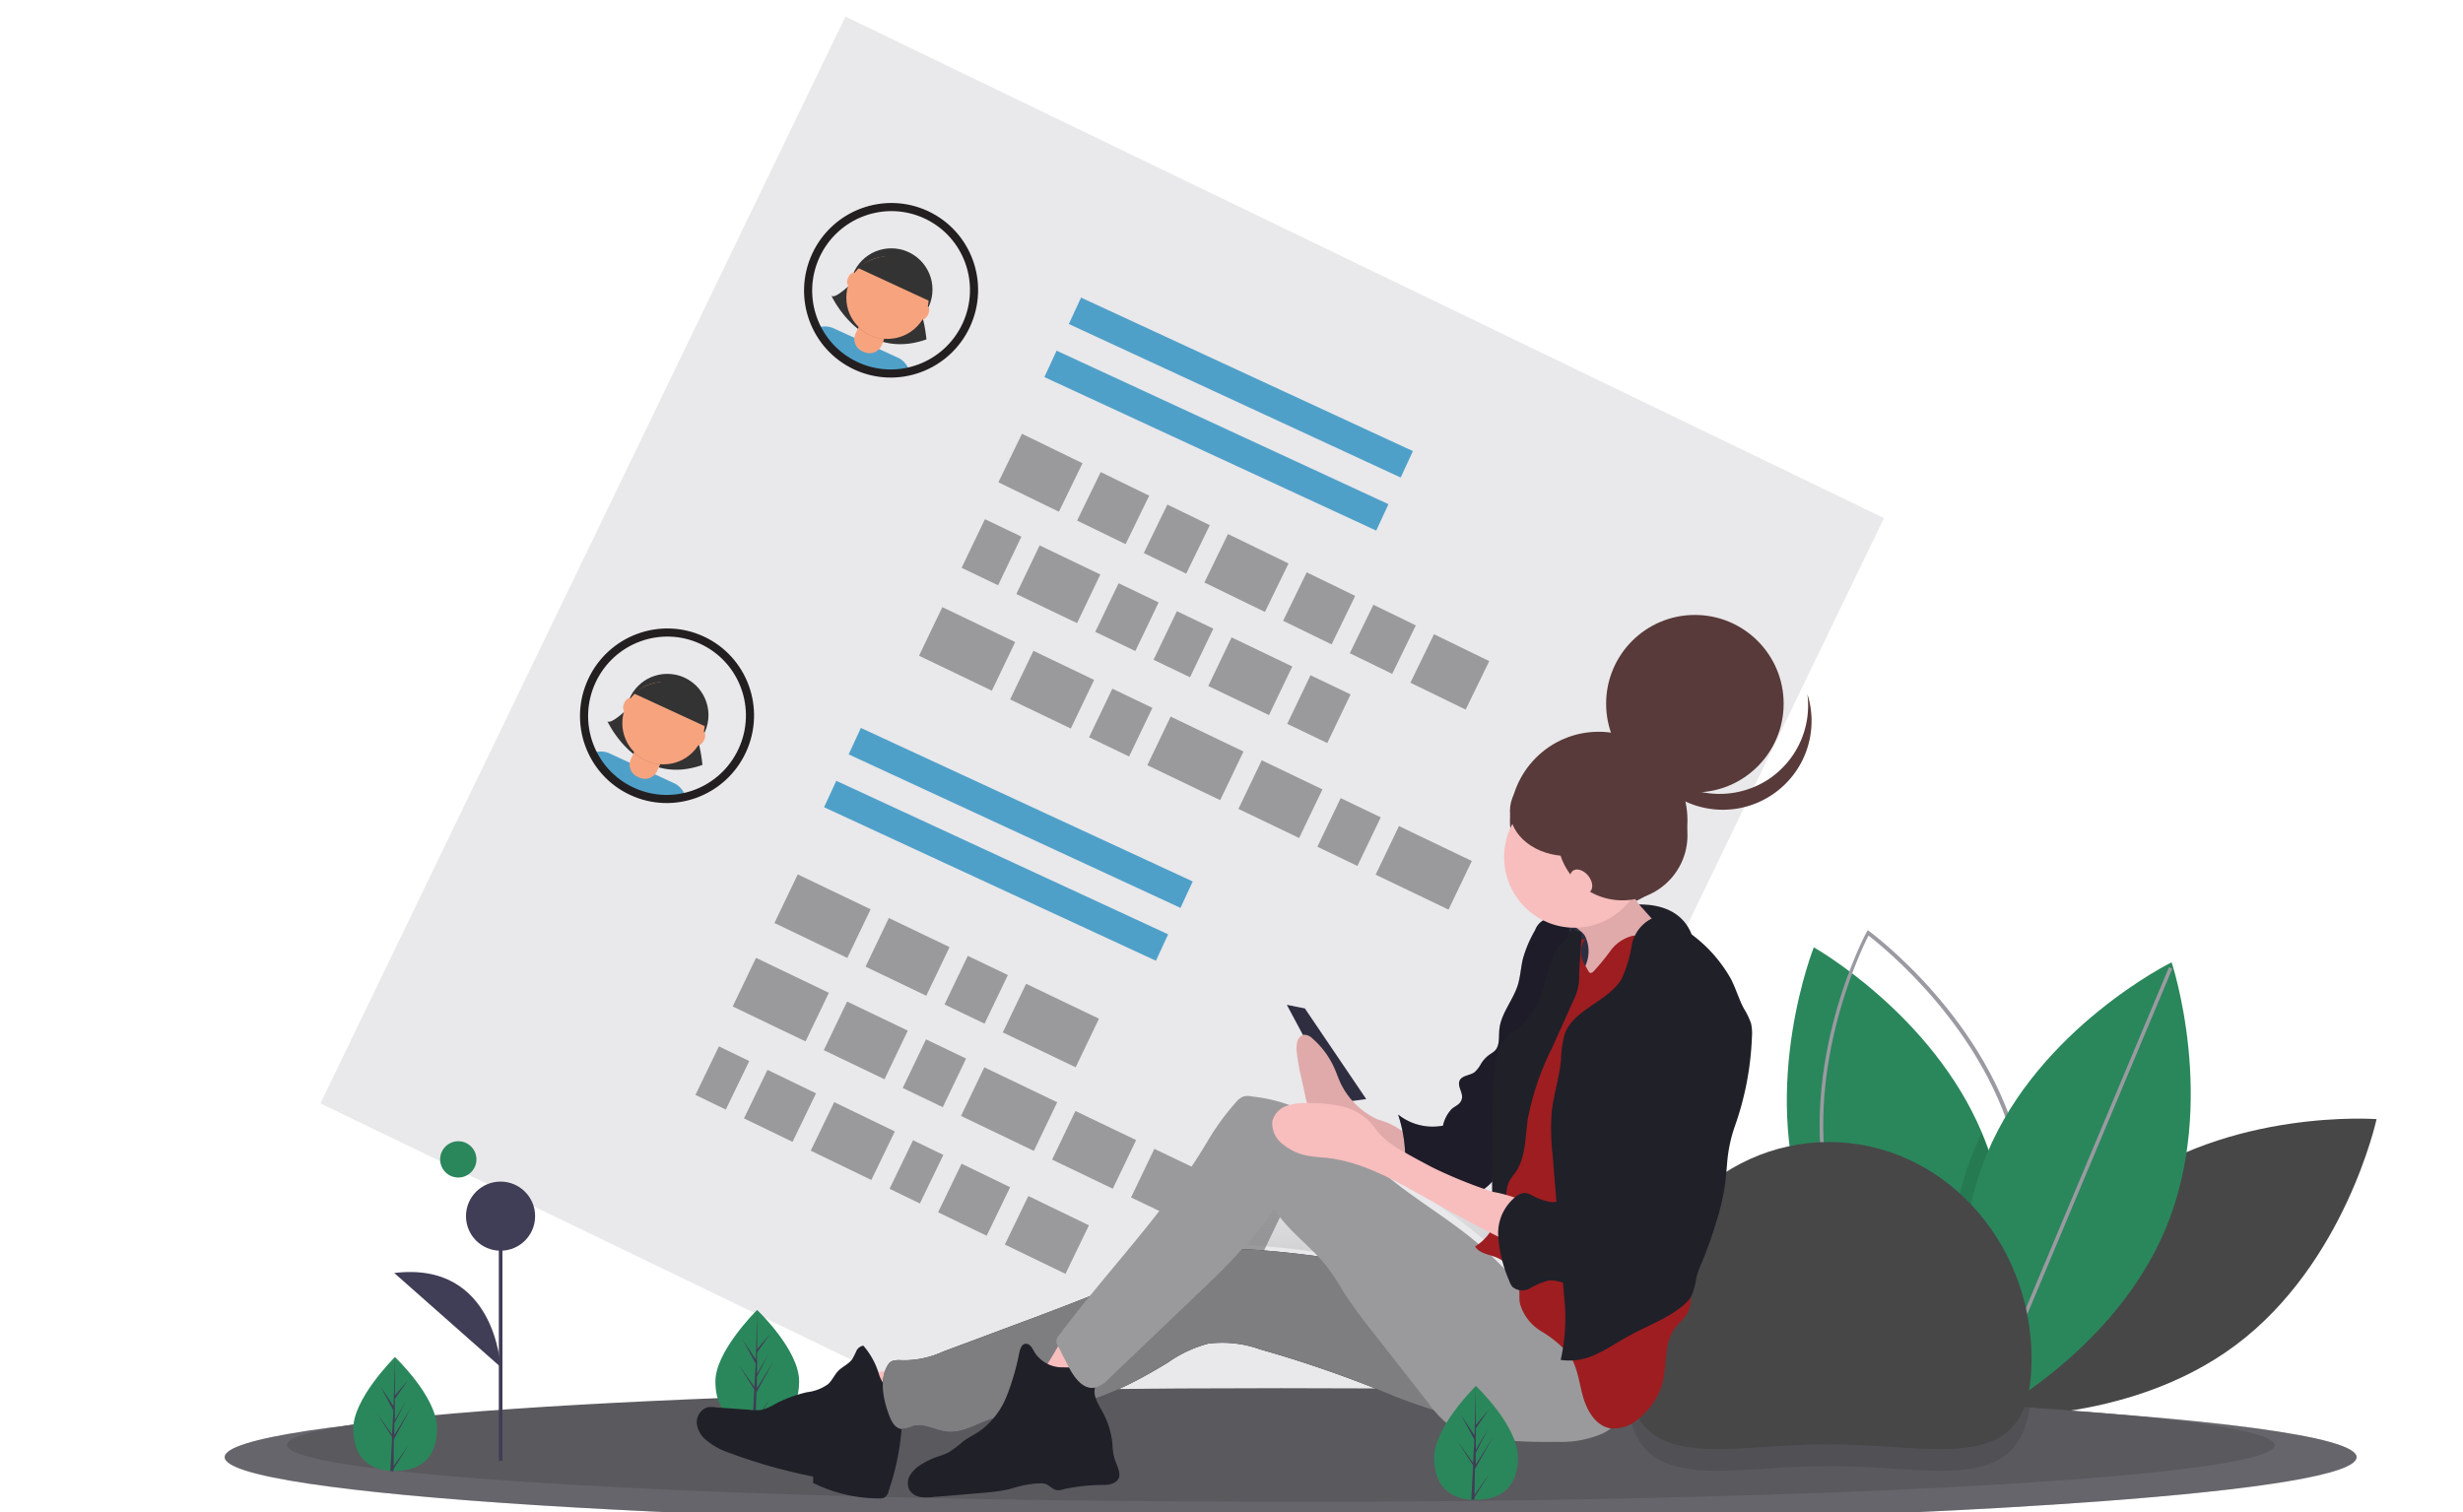
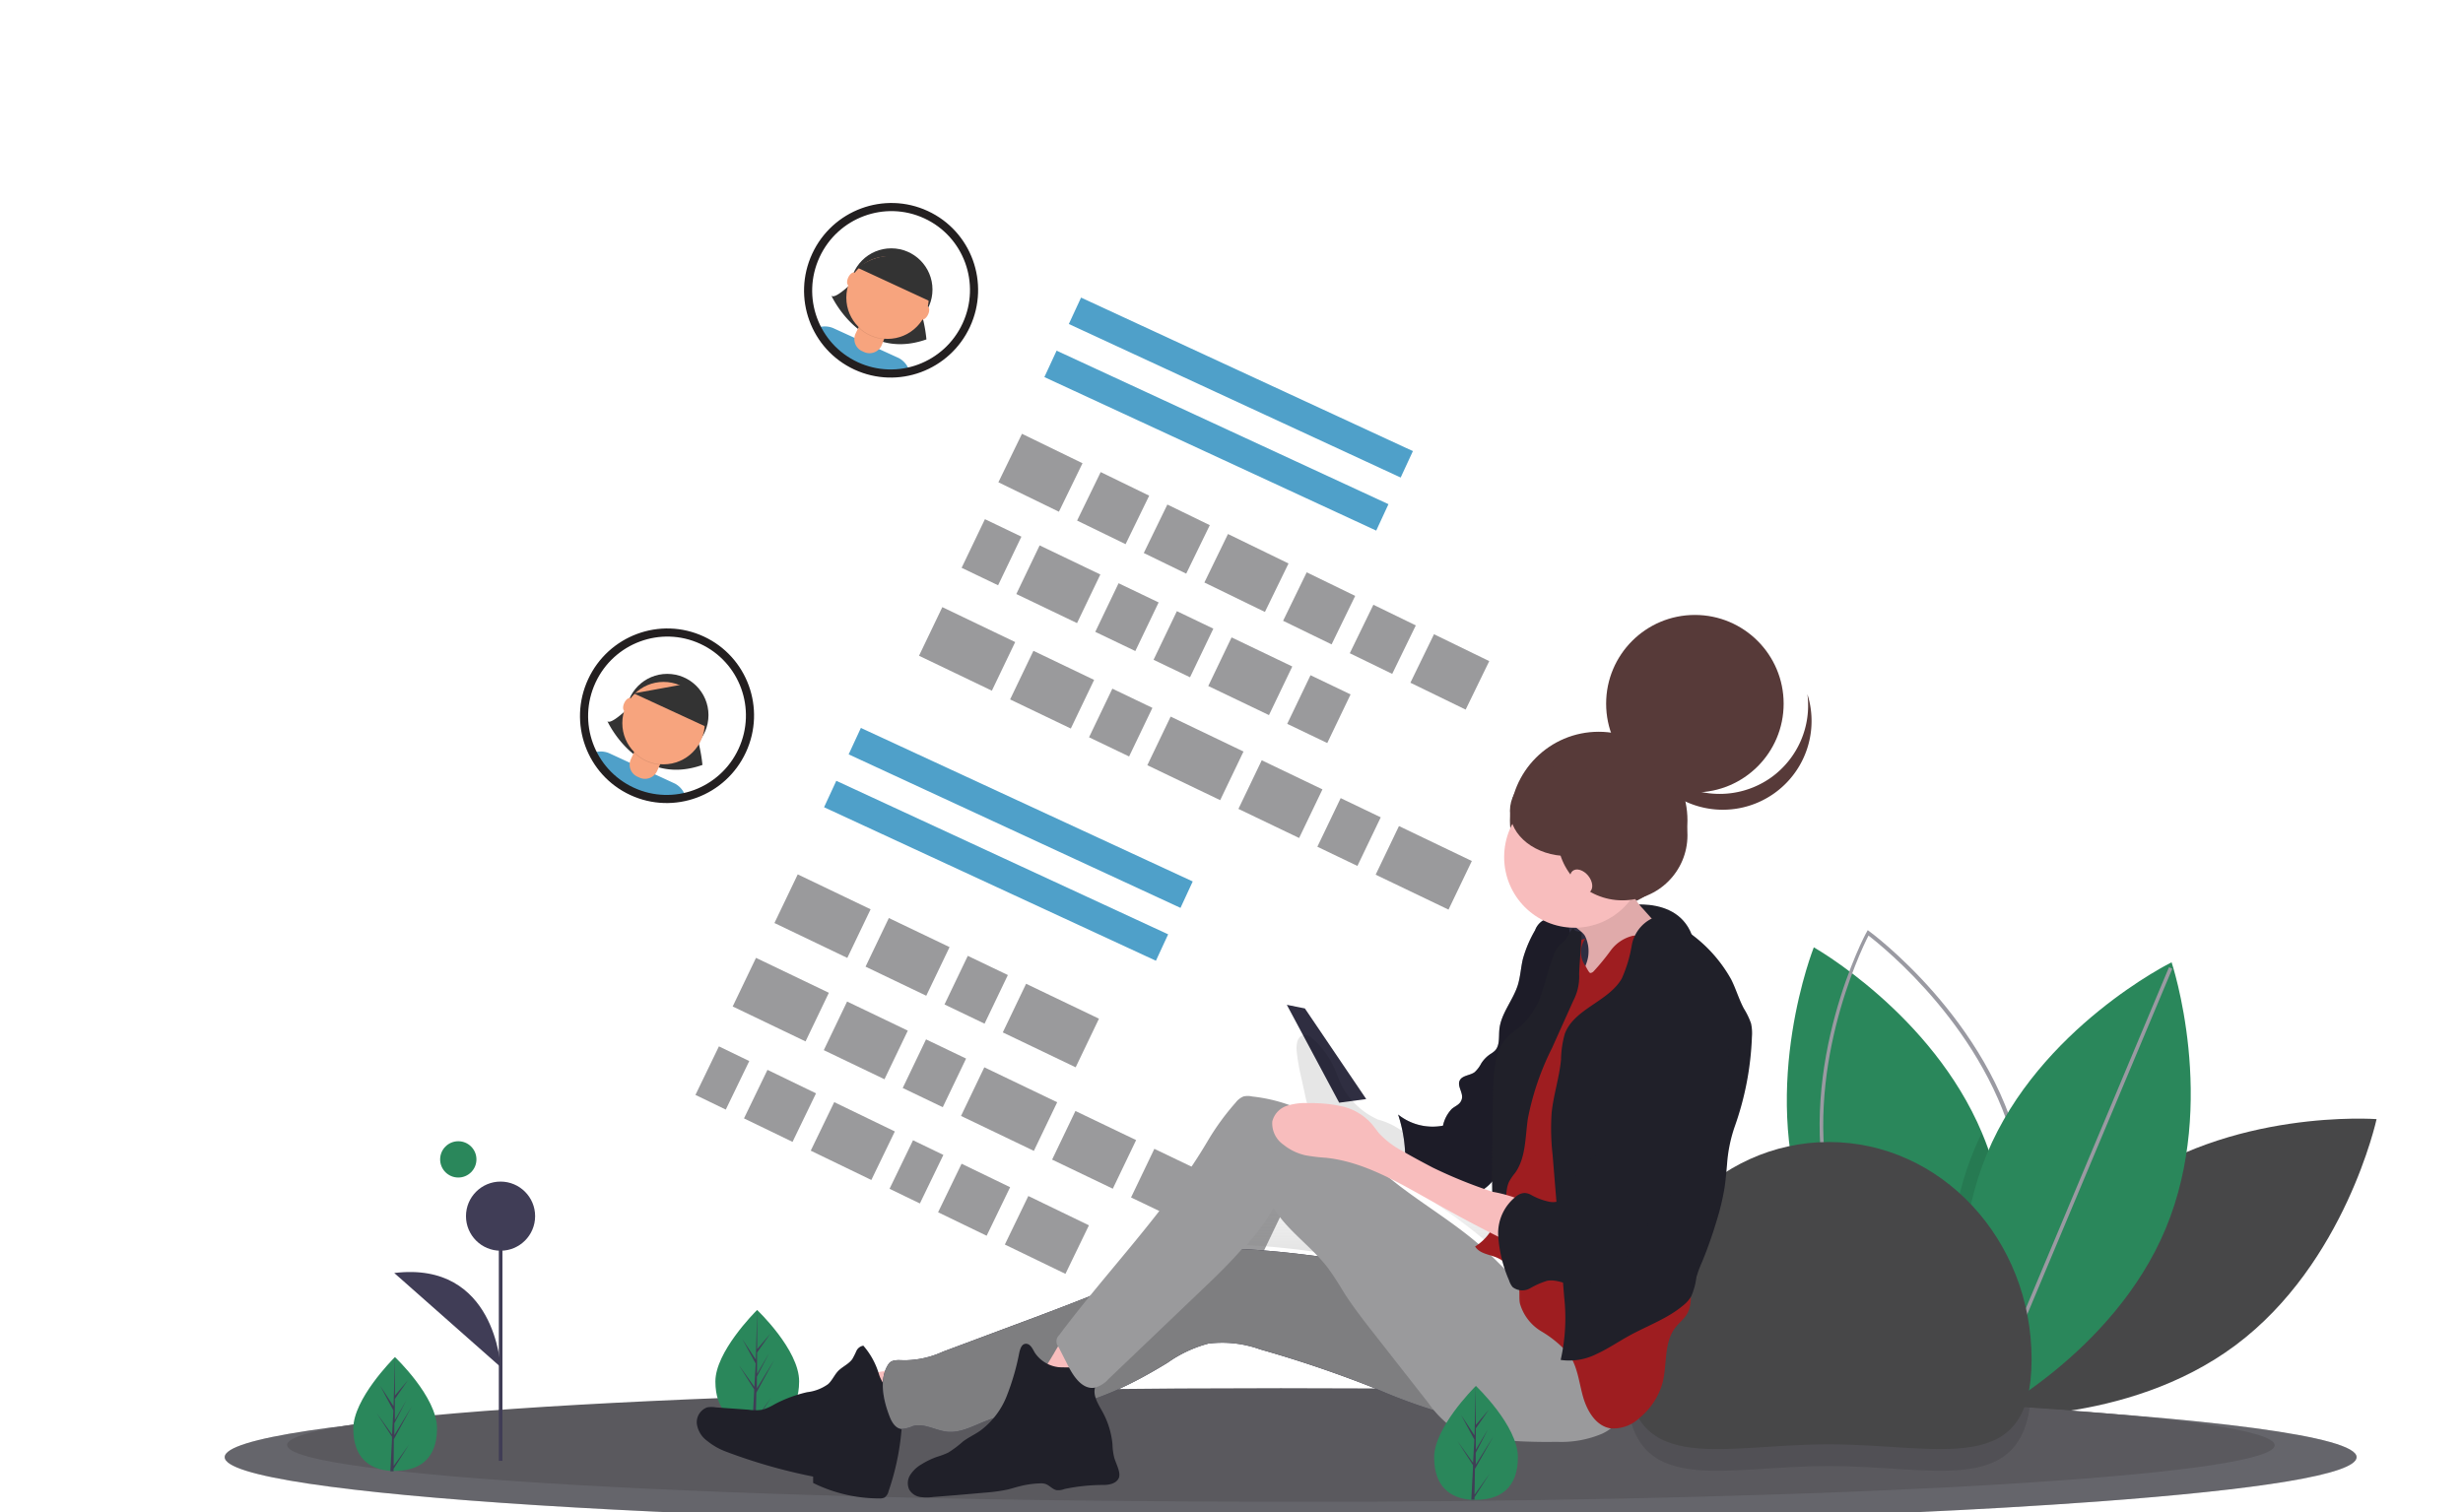
<svg xmlns="http://www.w3.org/2000/svg" id="Layer_1" data-name="Layer 1" viewBox="0 0 285 175">
  <defs>
    <style>.cls-1,.cls-12,.cls-4,.cls-5,.cls-6,.cls-7{fill:none;}.cls-2{clip-path:url(#clip-path);}.cls-3{fill:#e9e8eb;}.cls-4,.cls-5,.cls-6,.cls-7{stroke:#9a9a9c;stroke-width:6.24px;}.cls-12,.cls-4,.cls-5,.cls-6,.cls-7{stroke-miterlimit:10;}.cls-4{stroke-dasharray:7.79 2.34 6.24 2.34 5.46 2.34;}.cls-5{stroke-dasharray:4.68 2.34 7.79 2.34 5.14 2.34;}.cls-6{stroke-dasharray:9.35 2.34 7.79 2.34 5.14 2.34;}.cls-7{stroke-dasharray:3.9 2.34 6.24 2.34 7.79 2.34;}.cls-8{fill:#4fa0c9;}.cls-9{fill:#333;}.cls-10{fill:#f7a47e;}.cls-11{opacity:0.1;}.cls-11,.cls-16,.cls-25{isolation:isolate;}.cls-12{stroke:#231f20;stroke-width:0.94px;}.cls-13{fill:#474748;}.cls-14{fill:#2a875b;}.cls-15{fill:#9a9aa2;}.cls-16{opacity:0.34;}.cls-17{fill:#5a595e;}.cls-18{fill:#403d56;}.cls-19{fill:url(#linear-gradient);}.cls-20{fill:#202029;}.cls-21{fill:#573a39;}.cls-22{fill:#2f2e41;}.cls-23{fill:#f8bdbd;}.cls-24{fill:#7e7e80;}.cls-25{opacity:0.39;}.cls-26{fill:#9a9a9c;}.cls-27{fill:#9e1d20;}</style>
    <clipPath id="clip-path">
      <rect class="cls-1" x="-870" width="1169" height="175" />
    </clipPath>
    <linearGradient id="linear-gradient" x1="165.28" y1="-50.76" x2="165.28" y2="-39.96" gradientTransform="matrix(1, 0, 0, -1, -5.73, 95.75)" gradientUnits="userSpaceOnUse">
      <stop offset="0" stop-color="gray" stop-opacity="0.25" />
      <stop offset="0.54" stop-color="gray" stop-opacity="0.12" />
      <stop offset="1" stop-color="gray" stop-opacity="0.1" />
    </linearGradient>
  </defs>
  <title>Artboard 2</title>
  <g class="cls-2">
-     <rect class="cls-3" x="57.71" y="27.12" width="139.68" height="133.45" transform="translate(-12.44 167.87) rotate(-64.22)" />
    <line class="cls-4" x1="116.89" y1="53.01" x2="170.96" y2="79.32" />
    <line class="cls-5" x1="112.62" y1="62.9" x2="156.93" y2="84.14" />
    <line class="cls-6" x1="107.69" y1="73.08" x2="169.69" y2="102.81" />
    <line class="cls-6" x1="90.96" y1="104.01" x2="127.59" y2="121.56" />
    <line class="cls-6" x1="86.13" y1="113.67" x2="147.13" y2="142.92" />
    <line class="cls-7" x1="81.83" y1="123.91" x2="125.1" y2="144.84" />
    <rect class="cls-8" x="141.9" y="23.7" width="3.37" height="42.31" transform="translate(42.58 156.33) rotate(-65.17)" />
    <rect class="cls-8" x="139.06" y="29.83" width="3.37" height="42.31" transform="translate(35.38 157.32) rotate(-65.17)" />
    <path class="cls-8" d="M104,41.44,96.47,38a2.48,2.48,0,0,0-2.29.13,12.49,12.49,0,0,0,11.13,5.22A2.51,2.51,0,0,0,104,41.44Z" />
    <path class="cls-9" d="M99.26,32.08s-2.59,2.71-3.06,2.13c0,0,3.5,7.72,11,5.07a16.74,16.74,0,0,0-.87-3.94Z" />
    <circle class="cls-9" cx="103.13" cy="33.51" r="4.77" />
    <path class="cls-10" d="M99.79,37.58l2.38,1.1a.34.34,0,0,1,.17.47h0L102,40a1.53,1.53,0,0,1-2,.75h0l-.26-.12a1.53,1.53,0,0,1-.75-2l.4-.85a.35.35,0,0,1,.47-.17h0Z" />
    <path class="cls-11" d="M99.28,37.86a4.79,4.79,0,0,0,3,1.4l.17-.37-3-1.4Z" />
    <circle class="cls-10" cx="102.7" cy="34.45" r="4.77" />
    <ellipse class="cls-10" cx="98.55" cy="32.3" rx="0.83" ry="0.44" transform="translate(27.85 108.18) rotate(-65.17)" />
    <ellipse class="cls-10" cx="107" cy="36.21" rx="0.83" ry="0.44" transform="translate(29.2 118.11) rotate(-65.17)" />
    <path class="cls-9" d="M99.26,31l8.25,3.82s.84-3.66-2.38-4.89A6.19,6.19,0,0,0,99.26,31Z" />
    <ellipse class="cls-12" cx="103.1" cy="33.59" rx="9.64" ry="9.59" transform="translate(29.33 113.06) rotate(-65.17)" />
    <rect class="cls-8" x="116.41" y="73.5" width="3.37" height="42.31" transform="translate(-17.39 162.09) rotate(-65.17)" />
    <rect class="cls-8" x="113.58" y="79.62" width="3.37" height="42.31" transform="translate(-24.6 163.07) rotate(-65.17)" />
    <path class="cls-8" d="M78.1,90.69,70.55,87.2a2.47,2.47,0,0,0-2.29.12,12.48,12.48,0,0,0,11.13,5.23A2.49,2.49,0,0,0,78.1,90.69Z" />
    <path class="cls-9" d="M73.34,81.33S70.75,84,70.28,83.46c0,0,3.5,7.72,11,5.07a17,17,0,0,0-.86-3.94Z" />
    <circle class="cls-9" cx="77.21" cy="82.76" r="4.77" />
    <path class="cls-10" d="M73.87,86.83l2.38,1.1a.34.34,0,0,1,.17.46h0l-.39.86A1.54,1.54,0,0,1,74,90h0l-.26-.12a1.52,1.52,0,0,1-.75-2l.4-.86a.36.36,0,0,1,.47-.17h0Z" />
    <path class="cls-11" d="M73.36,87.11a4.7,4.7,0,0,0,3,1.39l.17-.37-3-1.39Z" />
    <circle class="cls-10" cx="76.78" cy="83.69" r="4.77" />
    <ellipse class="cls-10" cx="72.63" cy="81.55" rx="0.83" ry="0.44" transform="translate(-31.88 113.22) rotate(-65.17)" />
-     <ellipse class="cls-10" cx="81.07" cy="85.46" rx="0.83" ry="0.44" transform="translate(-30.53 123.15) rotate(-65.17)" />
    <ellipse class="cls-12" cx="77.18" cy="82.83" rx="9.64" ry="9.59" transform="translate(-30.4 118.1) rotate(-65.17)" />
-     <path class="cls-9" d="M73.34,80.25l8.25,3.81s.83-3.65-2.38-4.88A6.16,6.16,0,0,0,73.34,80.25Z" />
+     <path class="cls-9" d="M73.34,80.25l8.25,3.81s.83-3.65-2.38-4.88Z" />
    <path class="cls-13" d="M245.31,137.72C232.62,147.21,229,163.88,229,163.88s17,1.28,29.69-8.2S275,129.52,275,129.52,258,128.24,245.31,137.72Z" />
    <path class="cls-14" d="M229.05,163.72l-.52-.32c-.27-.16-.64-.39-1.09-.69-4-2.62-14.32-10.35-18.56-22.28-5.3-14.93,1-30.79,1-30.79s13.66,7.68,19.46,21.47c.25.59.49,1.2.71,1.82,4.61,13,.47,26.68-.68,30Z" />
    <path class="cls-15" d="M229.11,164.19l-.19-.14c-.14-.1-13.92-10.22-17.46-25.56S215.87,108,216,107.87l.12-.22.19.14c.14.1,13.91,10.22,17.45,25.56h0c3.54,15.34-4.4,30.47-4.49,30.63Zm-12.9-55.91c-1,1.91-7.61,15.93-4.34,30.11s15.4,23.87,17.1,25.17c.95-1.91,7.61-15.93,4.33-30.11h0C230,119.26,217.9,109.58,216.21,108.28Z" />
    <path class="cls-11" d="M229.33,163l-.8.45-.76.41s-.13-.39-.33-1.1c-1.07-3.86-4.15-17.33,1-29.7.27-.65.56-1.28.86-1.9.25.59.49,1.2.71,1.82C234.62,145.92,230.48,159.61,229.33,163Z" />
    <path class="cls-14" d="M250.61,142.16c-6.09,14.63-21.37,22.19-21.37,22.19s-5.41-16.17.67-30.8,21.37-22.18,21.37-22.18S256.69,127.53,250.61,142.16Z" />
    <rect class="cls-15" x="212.13" y="137.76" width="56.29" height="0.42" transform="translate(20.1 306.17) rotate(-67.24)" />
    <path class="cls-15" d="M272.69,168.64c0,2-11.29,3.76-29.95,5.14-3.39.25-7,.48-10.88.71-3.33.19-6.83.37-10.48.54s-7.21.31-11,.44c-12,.44-25.33.76-39.46.91q-5.15.06-10.43.09c-3.67,0-7.37,0-11.13,0C81.22,176.5,26,173,26,168.64s55.22-7.85,123.34-7.85c29.33,0,56.27.65,77.43,1.74l2.32.12h0C255.77,164.09,272.69,166.24,272.69,168.64Z" />
    <path class="cls-16" d="M272.69,168.64c0,2-11.29,3.76-29.95,5.14-3.39.25-7,.48-10.88.71-3.33.19-6.83.37-10.48.54s-7.21.31-11,.44c-12,.44-25.33.76-39.46.91q-5.15.06-10.43.09c-3.67,0-7.37,0-11.13,0C81.22,176.5,26,173,26,168.64s55.22-7.85,123.34-7.85c29.33,0,56.27.65,77.43,1.74l2.32.12h0C255.77,164.09,272.69,166.24,272.69,168.64Z" />
    <path class="cls-17" d="M263.21,167.26c0,1.64-10.52,3.14-27.92,4.29-3.16.21-6.55.41-10.14.6l-9.77.45c-3.3.13-6.73.26-10.28.37-11.22.37-23.62.63-36.79.76-3.19,0-6.43.06-9.72.07s-6.87,0-10.37,0c-63.51,0-115-2.94-115-6.57s51.48-6.57,115-6.57c14,0,27.5.15,39.94.41h0c11.76.25,22.62.61,32.21,1.05l2.16.1h0c4.39.21,8.5.44,12.29.69H235C252.57,164.1,263.21,165.61,263.21,167.26Z" />
    <path class="cls-11" d="M234.87,162.94c-1.56,10.12-11.37,6.73-23.25,6.73-12.55,0-22.79,3.79-23.43-8.57,11.76.25,22.62.61,32.21,1.05l2.16.1h0C227,162.46,231.08,162.69,234.87,162.94Z" />
    <path class="cls-14" d="M92.47,159.86c0,3.65-2.17,4.93-4.84,4.93h-.56c-2.41-.17-4.29-1.51-4.29-4.91s4.49-7.94,4.83-8.27h0l0,0S92.47,156.21,92.47,159.86Z" />
    <path class="cls-18" d="M87.45,164.23l1.77-2.48-1.78,2.75v.28h-.37l.19-3.65v0h0l0-.34L85.5,158l1.79,2.5v.07l.15-2.76L85.91,155l1.55,2.36.15-5.72v0l0,4.51,1.52-1.79-1.53,2.18,0,2.47L89,156.59l-1.42,2.73,0,1.37,2-3.29-2.06,3.77Z" />
    <path class="cls-13" d="M188.15,157.31c0-13.88,10.51-25.14,23.47-25.14s23.46,11.26,23.46,25.14-10.5,9.85-23.46,9.85S188.15,171.2,188.15,157.31Z" />
    <rect class="cls-18" x="57.72" y="140.75" width="0.42" height="28.32" />
    <circle class="cls-18" cx="57.92" cy="140.75" r="4" />
    <path class="cls-18" d="M57.92,158.2s-.57-12.3-12.3-10.87" />
    <path class="cls-19" d="M174.54,145.41c.1.37.22.73.35,1.1-.56-.55-1.11-1.12-1.67-1.66l.66.22A3.44,3.44,0,0,1,174.54,145.41Zm-2.71-1.84c-3.3-2.87-7.12-5.08-10.49-7.86,1.84.9,3.64,2,5.42,3q3.17,1.8,6.4,3.46A5,5,0,0,1,171.83,143.57Zm1.41-7.22.16-.16c0,.41,0,.79,0,1.14l-.89-.31a5.71,5.71,0,0,0,.72-.67Zm-29,7.76a26.9,26.9,0,0,0,3.52-5C149,141.38,151.16,143,153,145,150.05,144.56,147.13,144.24,144.2,144.11Z" />
    <path class="cls-14" d="M50.57,165.31c0,3.65-2.17,4.92-4.85,4.92h-.18l-.37,0c-2.41-.17-4.29-1.51-4.29-4.9s4.49-7.94,4.82-8.27h0v0S50.57,161.66,50.57,165.31Z" />
    <path class="cls-18" d="M45.55,169.67l1.77-2.47L45.54,170v.28l-.37,0,.19-3.65v0h0l0-.35-1.78-2.75,1.79,2.5V166l.15-2.76L44,160.4l1.54,2.36L45.7,157v0l0,4.51,1.52-1.79-1.53,2.18,0,2.47L47.05,162l-1.42,2.73,0,1.37,2-3.3-2.06,3.78Z" />
    <circle class="cls-14" cx="53.03" cy="134.18" r="2.1" />
    <path class="cls-20" d="M187.73,104.86s7.6-1.68,8.44,5-4,8-4,8l-3.09.83-11.94-3.14,1.67-4.82Z" />
    <circle class="cls-21" cx="184.99" cy="94.96" r="10.27" />
    <polygon class="cls-22" points="148.9 116.29 150.99 116.71 158.09 127.2 154.96 127.62 148.9 116.29" />
    <path class="cls-23" d="M98.43,158.85a42.29,42.29,0,0,0,2.07,5.42,48.93,48.93,0,0,0,6.93-2,20,20,0,0,0-1.44-1.95,7,7,0,0,0-2-1.51,5.45,5.45,0,0,0-2.38,0C100.58,158.85,99.51,158.87,98.43,158.85Z" />
    <path class="cls-20" d="M104.05,161.65a4.28,4.28,0,0,1-2.37-2.69,8.75,8.75,0,0,0-1.78-3.22,1.08,1.08,0,0,0-.8.6,10.3,10.3,0,0,1-.47.94c-.38.54-1,.81-1.52,1.27s-.77,1.17-1.29,1.64a5.14,5.14,0,0,1-2.41.93,15.34,15.34,0,0,0-3.78,1.4,6.07,6.07,0,0,1-1.4.63,5.31,5.31,0,0,1-1.64,0l-3.76-.27a3.11,3.11,0,0,0-1,0,1.84,1.84,0,0,0-1.2,1.88,2.94,2.94,0,0,0,1.2,2A7.69,7.69,0,0,0,84,168a63.16,63.16,0,0,0,10.09,2.89v.74a17.32,17.32,0,0,0,7.68,1.79,1.25,1.25,0,0,0,.57-.1,1.2,1.2,0,0,0,.48-.74,29.26,29.26,0,0,0,1.57-8.18,5.94,5.94,0,0,0-.16-2.1c-.2-.68.5-.4-.15-.66" />
    <path class="cls-22" d="M176.2,147.47c-11.15.67-22.18-2.59-33.35-2.94a16.37,16.37,0,0,0-4.14.26,20.32,20.32,0,0,0-4.11,1.59c-6,2.79-12.19,5.1-18.38,7.4l-7.1,2.65a10.86,10.86,0,0,1-4.41,1c-.68,0-1.51-.14-1.89.43-1.16,1.71-.61,4.23.15,6.15.25.62.67,1.3,1.34,1.37a3.89,3.89,0,0,0,1.35-.34c1.3-.35,2.59.52,3.92.66,1.64.18,3.17-.76,4.73-1.33,2.57-1,5.39-.93,8.09-1.38,4.54-.75,8.75-2.86,12.68-5.26a14.69,14.69,0,0,1,4.74-2.23,12.91,12.91,0,0,1,6,.67,136.91,136.91,0,0,1,13.64,4.65,63.21,63.21,0,0,0,7.12,2.6,25.79,25.79,0,0,0,16-.94c1.78-.7,3.72-1.95,3.82-3.87.06-1.1-.79-2.07-1.36-3-.36-.6-.73-1.2-1.13-1.79C181.92,151,179.59,147.27,176.2,147.47Z" />
    <path class="cls-24" d="M176.2,147.47c-11.15.67-22.18-2.59-33.35-2.94a16.37,16.37,0,0,0-4.14.26,20.32,20.32,0,0,0-4.11,1.59c-6,2.79-12.19,5.1-18.38,7.4l-7.1,2.65a10.86,10.86,0,0,1-4.41,1c-.68,0-1.51-.14-1.89.43-1.16,1.71-.61,4.23.15,6.15.25.62.67,1.3,1.34,1.37a3.89,3.89,0,0,0,1.35-.34c1.3-.35,2.59.52,3.92.66,1.64.18,3.17-.76,4.73-1.33,2.57-1,5.39-.93,8.09-1.38,4.54-.75,8.75-2.86,12.68-5.26a14.69,14.69,0,0,1,4.74-2.23,12.91,12.91,0,0,1,6,.67,136.91,136.91,0,0,1,13.64,4.65,63.21,63.21,0,0,0,7.12,2.6,25.79,25.79,0,0,0,16-.94c1.78-.7,3.72-1.95,3.82-3.87.06-1.1-.79-2.07-1.36-3-.36-.6-.73-1.2-1.13-1.79C181.92,151,179.59,147.27,176.2,147.47Z" />
    <path class="cls-23" d="M119.84,159.4q2.63.89,5.29,1.64c1-1.63,2.85-2.77,3.28-4.64a.53.53,0,0,0,0-.25.49.49,0,0,0-.2-.18,10.06,10.06,0,0,0-4.14-1.21c-1.15-.07-1.67,1.13-2.19,2C121.67,157.07,120.31,159.55,119.84,159.4Z" />
    <path class="cls-20" d="M122.29,158.2a3.82,3.82,0,0,1-2.57-1.68c-.24-.43-.5-1-1-1s-.66.57-.77,1a28.2,28.2,0,0,1-1.44,5,9.21,9.21,0,0,1-3.08,4.06c-.65.45-1.37.78-2,1.25a12.2,12.2,0,0,1-1.7,1.28,8.76,8.76,0,0,1-1.29.49,9.12,9.12,0,0,0-1.86.9,3.74,3.74,0,0,0-1.26,1.21,1.78,1.78,0,0,0-.11,1.69,1.8,1.8,0,0,0,1.24.85,5.3,5.3,0,0,0,1.54,0c2-.15,4.06-.33,6.09-.51a18.34,18.34,0,0,0,2.56-.36c.44-.11.88-.25,1.32-.36a10.74,10.74,0,0,1,2.33-.34,1.91,1.91,0,0,1,.67.06c.47.15.81.62,1.29.72a1.93,1.93,0,0,0,.92-.13,22,22,0,0,1,4.52-.47c.66,0,1.45-.16,1.75-.76s-.25-1.57-.5-2.37a6.89,6.89,0,0,1-.21-1.56,9.69,9.69,0,0,0-1.12-3.71c-.52-.95-1.23-2-.86-3a2.66,2.66,0,0,0,.34-1C127,157.84,123.23,158.4,122.29,158.2Z" />
-     <path class="cls-23" d="M159.47,129.58a8.74,8.74,0,0,1-4.44-4.42c-.19-.42-.34-.86-.52-1.29a9.84,9.84,0,0,0-2.66-3.69,1.32,1.32,0,0,0-1-.42,1.09,1.09,0,0,0-.73.78,3.18,3.18,0,0,0-.07,1.19,22,22,0,0,0,.48,2.79l.54,2.46a4.68,4.68,0,0,0,.34,1.1,3.68,3.68,0,0,0,.91,1.09c.49.45,1,.9,1.5,1.33a4.2,4.2,0,0,0,2.61,1.16,14.25,14.25,0,0,1,6.34,2.45s0-1.66,0-1.84a2.43,2.43,0,0,0-.48-1.33A8.19,8.19,0,0,0,159.47,129.58Z" />
    <path class="cls-11" d="M159.47,129.58a8.74,8.74,0,0,1-4.44-4.42c-.19-.42-.34-.86-.52-1.29a9.84,9.84,0,0,0-2.66-3.69,1.32,1.32,0,0,0-1-.42,1.09,1.09,0,0,0-.73.78,3.18,3.18,0,0,0-.07,1.19,22,22,0,0,0,.48,2.79l.54,2.46a4.68,4.68,0,0,0,.34,1.1,3.68,3.68,0,0,0,.91,1.09c.49.45,1,.9,1.5,1.33a4.2,4.2,0,0,0,2.61,1.16,14.25,14.25,0,0,1,6.34,2.45s0-1.66,0-1.84a2.43,2.43,0,0,0-.48-1.33A8.19,8.19,0,0,0,159.47,129.58Z" />
    <ellipse class="cls-22" cx="182.19" cy="108" rx="2.71" ry="2.73" />
    <path class="cls-22" d="M180.51,106.35a2.21,2.21,0,0,0-2.88,1.31,14.05,14.05,0,0,0-1.41,3.32c-.24,1-.28,2-.58,3-.56,1.81-2,3.35-2.15,5.24-.07.85.07,1.84-.55,2.42a3.27,3.27,0,0,1-.48.35,3.62,3.62,0,0,0-1.07,1.1,3.62,3.62,0,0,1-.76,1c-.55.4-1.47.36-1.74,1s.43,1.38.27,2.07-.76.81-1.19,1.2a4.1,4.1,0,0,0-1,1.92,6.39,6.39,0,0,1-5.19-1.29,16.44,16.44,0,0,1,.81,5.94,2.45,2.45,0,0,1-.48,1.84,31.49,31.49,0,0,1,6.37,1.11,4.51,4.51,0,0,0,2.79,0,4.6,4.6,0,0,0,1.27-1c1.14-1.17,2.35-2.43,2.63-4a20.86,20.86,0,0,0,0-2.74,15.79,15.79,0,0,1,.7-3.33,39,39,0,0,0,1.22-6.86c.12-1.43,1.36-2.58,2-3.86,1.23-2.41,2.48-4.92,2.57-7.63C181.7,107.54,181.4,106.45,180.51,106.35Z" />
    <path class="cls-25" d="M180.51,106.35a2.21,2.21,0,0,0-2.88,1.31,14.05,14.05,0,0,0-1.41,3.32c-.24,1-.28,2-.58,3-.56,1.81-2,3.35-2.15,5.24-.07.85.07,1.84-.55,2.42a3.27,3.27,0,0,1-.48.35,3.62,3.62,0,0,0-1.07,1.1,3.62,3.62,0,0,1-.76,1c-.55.4-1.47.36-1.74,1s.43,1.38.27,2.07-.76.81-1.19,1.2a4.1,4.1,0,0,0-1,1.92,6.39,6.39,0,0,1-5.19-1.29,16.44,16.44,0,0,1,.81,5.94,2.45,2.45,0,0,1-.48,1.84,31.49,31.49,0,0,1,6.37,1.11,4.51,4.51,0,0,0,2.79,0,4.6,4.6,0,0,0,1.27-1c1.14-1.17,2.35-2.43,2.63-4a20.86,20.86,0,0,0,0-2.74,15.79,15.79,0,0,1,.7-3.33,39,39,0,0,0,1.22-6.86c.12-1.43,1.36-2.58,2-3.86,1.23-2.41,2.48-4.92,2.57-7.63C181.7,107.54,181.4,106.45,180.51,106.35Z" />
    <path class="cls-26" d="M178,149.82c-2.32-1.1-4-3.16-5.9-4.93-3.59-3.37-8-5.75-11.74-8.91-2.5-2.09-4.74-4.52-7.48-6.28a18.53,18.53,0,0,0-8-2.8,2.17,2.17,0,0,0-1,0,2.2,2.2,0,0,0-.91.72,28.78,28.78,0,0,0-3.23,4.44c-4.78,8.11-11.56,14.93-17.19,22.47a1,1,0,0,0-.06,1.37l1.14,2.24c.64,1.25,1.67,2.71,3.05,2.46a3.22,3.22,0,0,0,1.59-1l5.14-4.91,5.38-5.14c3.16-3,6.37-6.1,8.42-10,1.61,2.79,4.46,4.61,6.42,7.16.74,1,1.35,2,2,3.07,1.07,1.64,2.28,3.19,3.49,4.73l6.18,7.89a11.94,11.94,0,0,0,2.86,2.9,11,11,0,0,0,5,1.32,65,65,0,0,0,7,.25,12.1,12.1,0,0,0,5.2-.93,4.75,4.75,0,0,0,2.82-4.19,6.29,6.29,0,0,0-.89-2.61C185,155.16,182.12,151.8,178,149.82Z" />
    <ellipse class="cls-22" cx="183.86" cy="109.89" rx="2.09" ry="2.1" />
    <path class="cls-23" d="M183.4,108.31a4,4,0,0,1,.23,3,11.53,11.53,0,0,1-1.35,2.78,13.9,13.9,0,0,1-1.74,2.49c3.22.15,6.34-1.11,9.18-2.64,2.29-1.23,4.57-2.75,5.79-5a2.66,2.66,0,0,1-2.13-.4,7.83,7.83,0,0,1-1.63-1.52l-1.62-1.82a7,7,0,0,1-1-1.3,3.7,3.7,0,0,1-.43-2.11,12.14,12.14,0,0,1-2.14,1.77c-1.16.75-2.43,1.3-3.59,2-.41.26-1.32.69-1.09,1.22S183.07,107.74,183.4,108.31Z" />
    <path class="cls-11" d="M183.4,108.31a4,4,0,0,1,.23,3,11.53,11.53,0,0,1-1.35,2.78,13.9,13.9,0,0,1-1.74,2.49c3.22.15,6.34-1.11,9.18-2.64,2.29-1.23,4.57-2.75,5.79-5a2.66,2.66,0,0,1-2.13-.4,7.83,7.83,0,0,1-1.63-1.52l-1.62-1.82a7,7,0,0,1-1-1.3,3.7,3.7,0,0,1-.43-2.11,12.14,12.14,0,0,1-2.14,1.77c-1.16.75-2.43,1.3-3.59,2-.41.26-1.32.69-1.09,1.22S183.07,107.74,183.4,108.31Z" />
    <path class="cls-27" d="M183.44,108.63a2.7,2.7,0,0,0,0,3.14c.09.12.43.84.58.84a.59.59,0,0,0,.37-.18,26.62,26.62,0,0,0,2-2.44,4.48,4.48,0,0,1,2.6-1.7,5.67,5.67,0,0,1,3.58,1.11,3.4,3.4,0,0,1,1.22,1,3.29,3.29,0,0,1,.4,1.37,64.36,64.36,0,0,1,.37,8.67,34.43,34.43,0,0,1-.41,6.26c-.21,1.06-.52,2.11-.66,3.18a20.84,20.84,0,0,0-.13,2.85v4a10,10,0,0,0,.15,2.18,25.23,25.23,0,0,0,.88,2.53,17,17,0,0,1,.58,3l.55,4.13c.17,1.3.3,2.72-.49,3.77-.36.47-.82.85-1.18,1.32-1.35,1.76-.92,4.27-1.48,6.41a8.07,8.07,0,0,1-2.62,4,4.37,4.37,0,0,1-3.45,1.23c-1.68-.31-2.68-2.06-3.14-3.71s-.62-3.45-1.61-4.85a12.89,12.89,0,0,0-3.2-2.66,5.52,5.52,0,0,1-2.48-3.24c-.11-.6,0-1.22-.11-1.83a4.34,4.34,0,0,0-2.67-3.51c-.86-.33-1.92-.45-2.4-1.24a5.76,5.76,0,0,0,2.51-3.37,16.92,16.92,0,0,0,.61-4.26l.29-4.8a16,16,0,0,1,1.13-6.19c.42-.86.95-1.67,1.39-2.52a28.83,28.83,0,0,0,1.48-3.7c.69-2,1.37-3.93,2-5.92a11.76,11.76,0,0,1,1.09-2.76C181.73,109.9,182.47,108.81,183.44,108.63Z" />
    <path class="cls-20" d="M172.79,139.79l1.27.05.27-1.92a3.67,3.67,0,0,1,.27-1.12,6.33,6.33,0,0,1,.73-1.07c1.24-1.76,1.15-4.11,1.46-6.25a31.46,31.46,0,0,1,2.79-8.17l2.47-5.49a6,6,0,0,0,.68-3c0-.85.27-3.94.29-4.79,0-.32-.69-.14-.83-.42-.31-.61-.73,1-1.31,1.41a3.18,3.18,0,0,0-1.14,1.65c-.53,1.39-.86,2.84-1.35,4.24a8.77,8.77,0,0,1-2.3,3.74c-.51.44-1.09.79-1.57,1.27-1.53,1.51-1.68,3.91-1.74,6.07C172.75,127.24,172.5,139.79,172.79,139.79Z" />
    <path class="cls-20" d="M191.06,106.34a4.33,4.33,0,0,0-2.25,3.1,15.72,15.72,0,0,1-1.15,3.81c-1.55,2.69-5.5,3.48-6.59,6.39a11.65,11.65,0,0,0-.44,3c-.2,2.09-.88,4.1-1.09,6.19a27.23,27.23,0,0,0,.12,4.86L181,150.16a21.94,21.94,0,0,1-.41,7.23,7,7,0,0,0,4.14-.68c1.3-.59,2.48-1.4,3.73-2.09,2.14-1.19,4.51-2,6.38-3.6a3.71,3.71,0,0,0,.86-1,7.92,7.92,0,0,0,.59-2.17,11.53,11.53,0,0,1,.62-1.7,51,51,0,0,0,1.79-5.08,27.52,27.52,0,0,0,.83-3.48c.15-.94.23-1.89.31-2.83a17,17,0,0,1,.88-4.35,34.69,34.69,0,0,0,2-10.42,5.31,5.31,0,0,0-.1-1.54,8.45,8.45,0,0,0-.84-1.74c-.57-1.08-.91-2.27-1.46-3.36a16.43,16.43,0,0,0-5.64-5.93C193.62,106.69,192.32,105.84,191.06,106.34Z" />
    <path class="cls-23" d="M162.22,133.18a10.12,10.12,0,0,1-2.63-2c-.34-.4-.62-.85-1-1.25a6.53,6.53,0,0,0-3.31-1.89,16.37,16.37,0,0,0-3.83-.37,7.07,7.07,0,0,0-2.55.31,2.57,2.57,0,0,0-1.68,1.81,3,3,0,0,0,1.28,2.68,6.21,6.21,0,0,0,2.57,1.24,20.12,20.12,0,0,0,2.32.28c4.57.47,8.64,3,12.64,5.22q5.28,3,10.76,5.58a22.74,22.74,0,0,0,.18-3.3c0-.82-.06-2.08-.84-2.56a16.31,16.31,0,0,0-3.42-1,54.67,54.67,0,0,1-6.88-2.78C164.62,134.52,163.41,133.87,162.22,133.18Z" />
    <ellipse class="cls-23" cx="182.19" cy="99.19" rx="8.14" ry="8.18" />
    <path class="cls-20" d="M193.39,115.61a13.06,13.06,0,0,0-1.58,3c-1,2.07-2.58,3.85-3.37,6s-.81,5-2.44,6.78a2.42,2.42,0,0,0-.71,1,3.65,3.65,0,0,1-.08.74c-.23.65-1.3.69-1.5,1.35-.06.19,0,.41-.09.6-.17.43-.73.49-1.11.75-.79.53-.63,1.78-1.2,2.55a2.12,2.12,0,0,1-2,.71,7.36,7.36,0,0,1-2.11-.78,1.7,1.7,0,0,0-.76-.24,1.55,1.55,0,0,0-.88.3,5.41,5.41,0,0,0-2.2,4.63,15.42,15.42,0,0,0,1.26,5.19,2.29,2.29,0,0,0,.41.77,1.82,1.82,0,0,0,2,.15,9.43,9.43,0,0,1,2-.88c1.26-.23,2.49.63,3.76.56a5.23,5.23,0,0,0,2.55-1.12,14,14,0,0,0,3.41-2.89c.56-.73,1-1.57,1.46-2.35a27.23,27.23,0,0,1,2.06-2.74l4.69-5.75a9.27,9.27,0,0,0,2.25-4.36,20.83,20.83,0,0,0,1-4.68,19,19,0,0,0-.34-3.91,13.55,13.55,0,0,0-1-3.73C197.79,115.13,195.31,113.38,193.39,115.61Z" />
    <circle class="cls-21" cx="196.12" cy="81.44" r="10.27" />
    <path class="cls-21" d="M205,89.94a10.28,10.28,0,0,1-15.86-5.39,10.27,10.27,0,1,0,20-4.21A10.26,10.26,0,0,1,205,89.94Z" />
    <circle class="cls-21" cx="187.73" cy="96.67" r="7.53" />
    <ellipse class="cls-21" cx="181.4" cy="93.85" rx="6.68" ry="5.22" />
    <ellipse class="cls-23" cx="182.97" cy="102.02" rx="1.05" ry="1.57" transform="translate(-23.36 138.31) rotate(-39.12)" />
    <path class="cls-14" d="M175.64,168.66c0,3.65-2.17,4.92-4.84,4.92h-.56c-2.41-.18-4.29-1.51-4.29-4.91s4.49-7.94,4.83-8.27h0l0,0S175.64,165,175.64,168.66Z" />
    <path class="cls-18" d="M170.62,173l1.77-2.48-1.77,2.75v.28h-.37l.19-3.65v0h0v-.34l-1.78-2.76,1.79,2.5v.07l.15-2.76-1.53-2.84,1.55,2.36.15-5.72v0l0,4.51,1.52-1.79-1.52,2.18,0,2.47,1.41-2.37-1.42,2.73,0,1.37,2.06-3.29L170.67,170Z" />
  </g>
</svg>